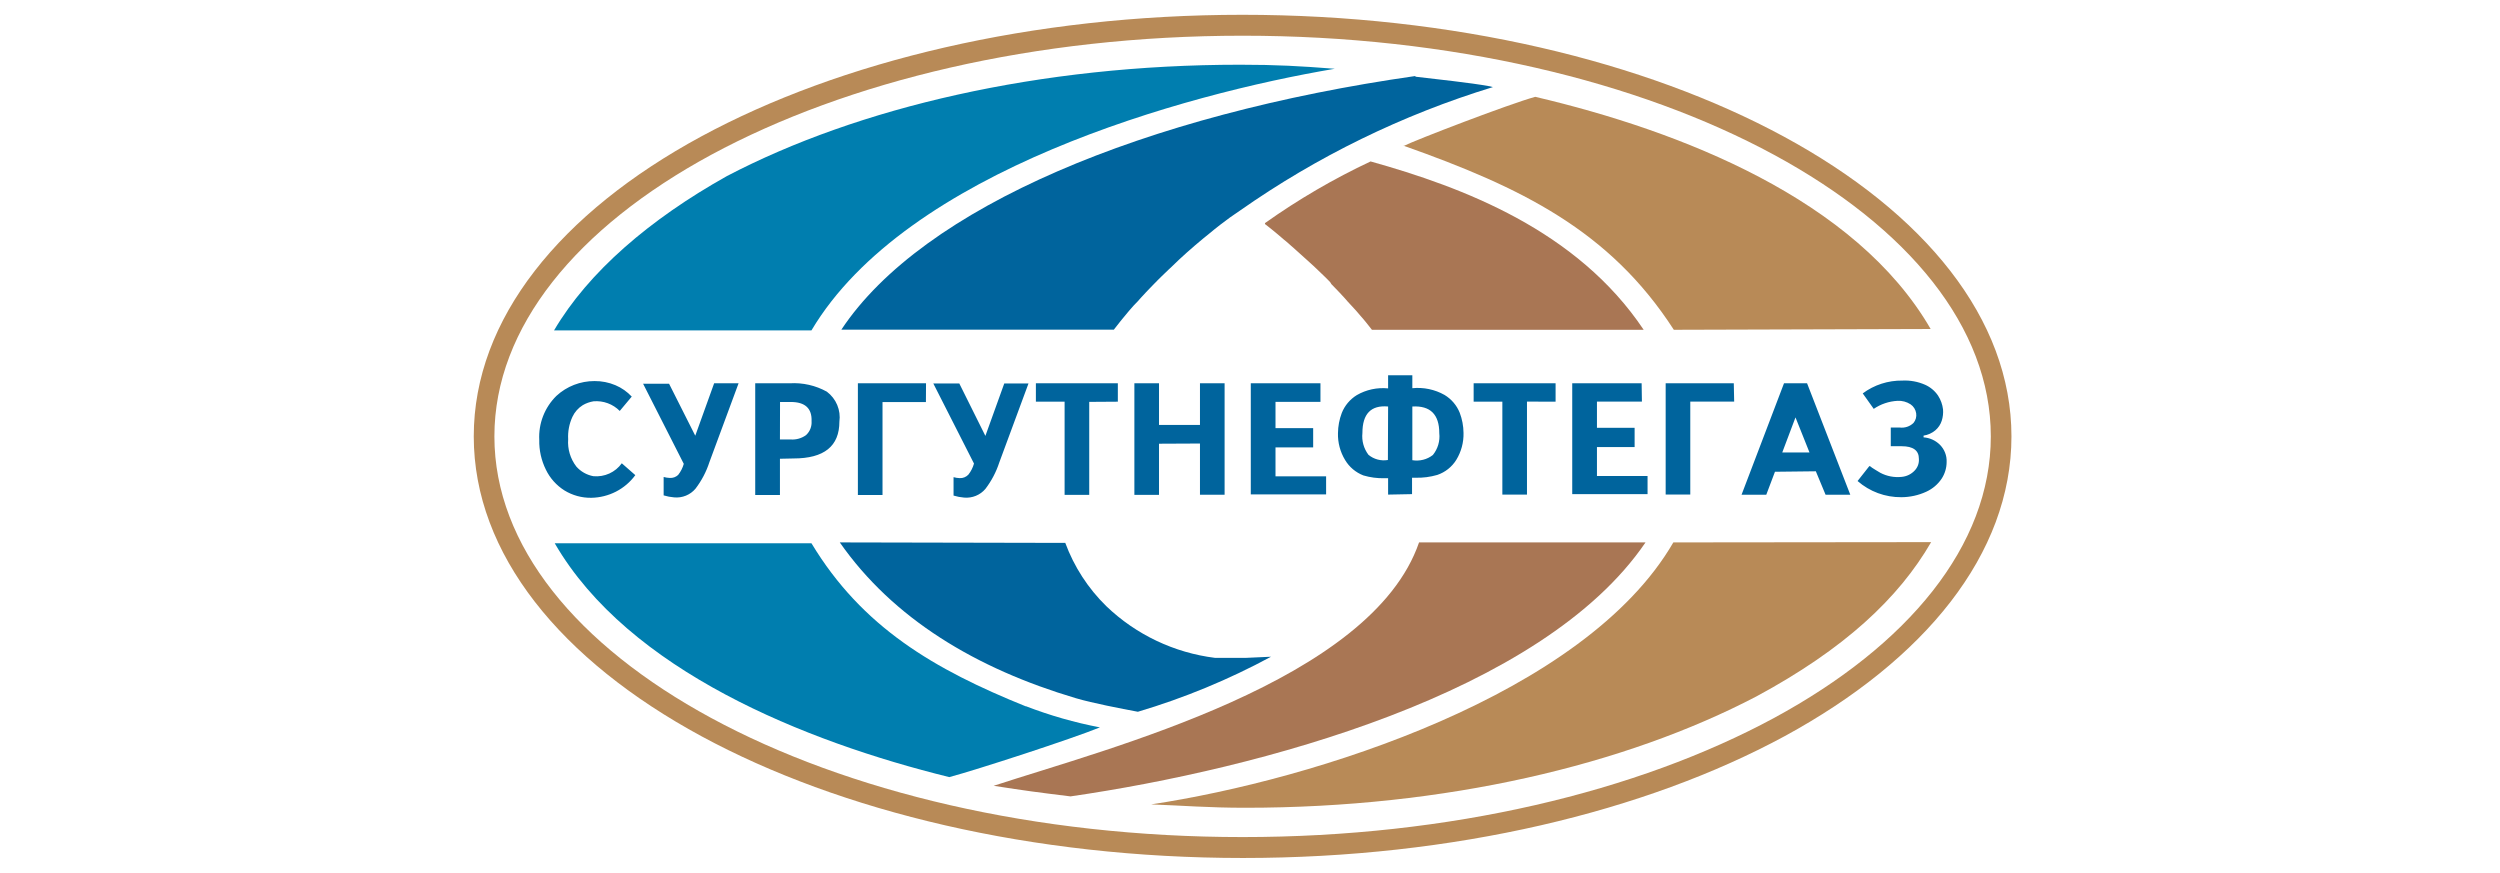
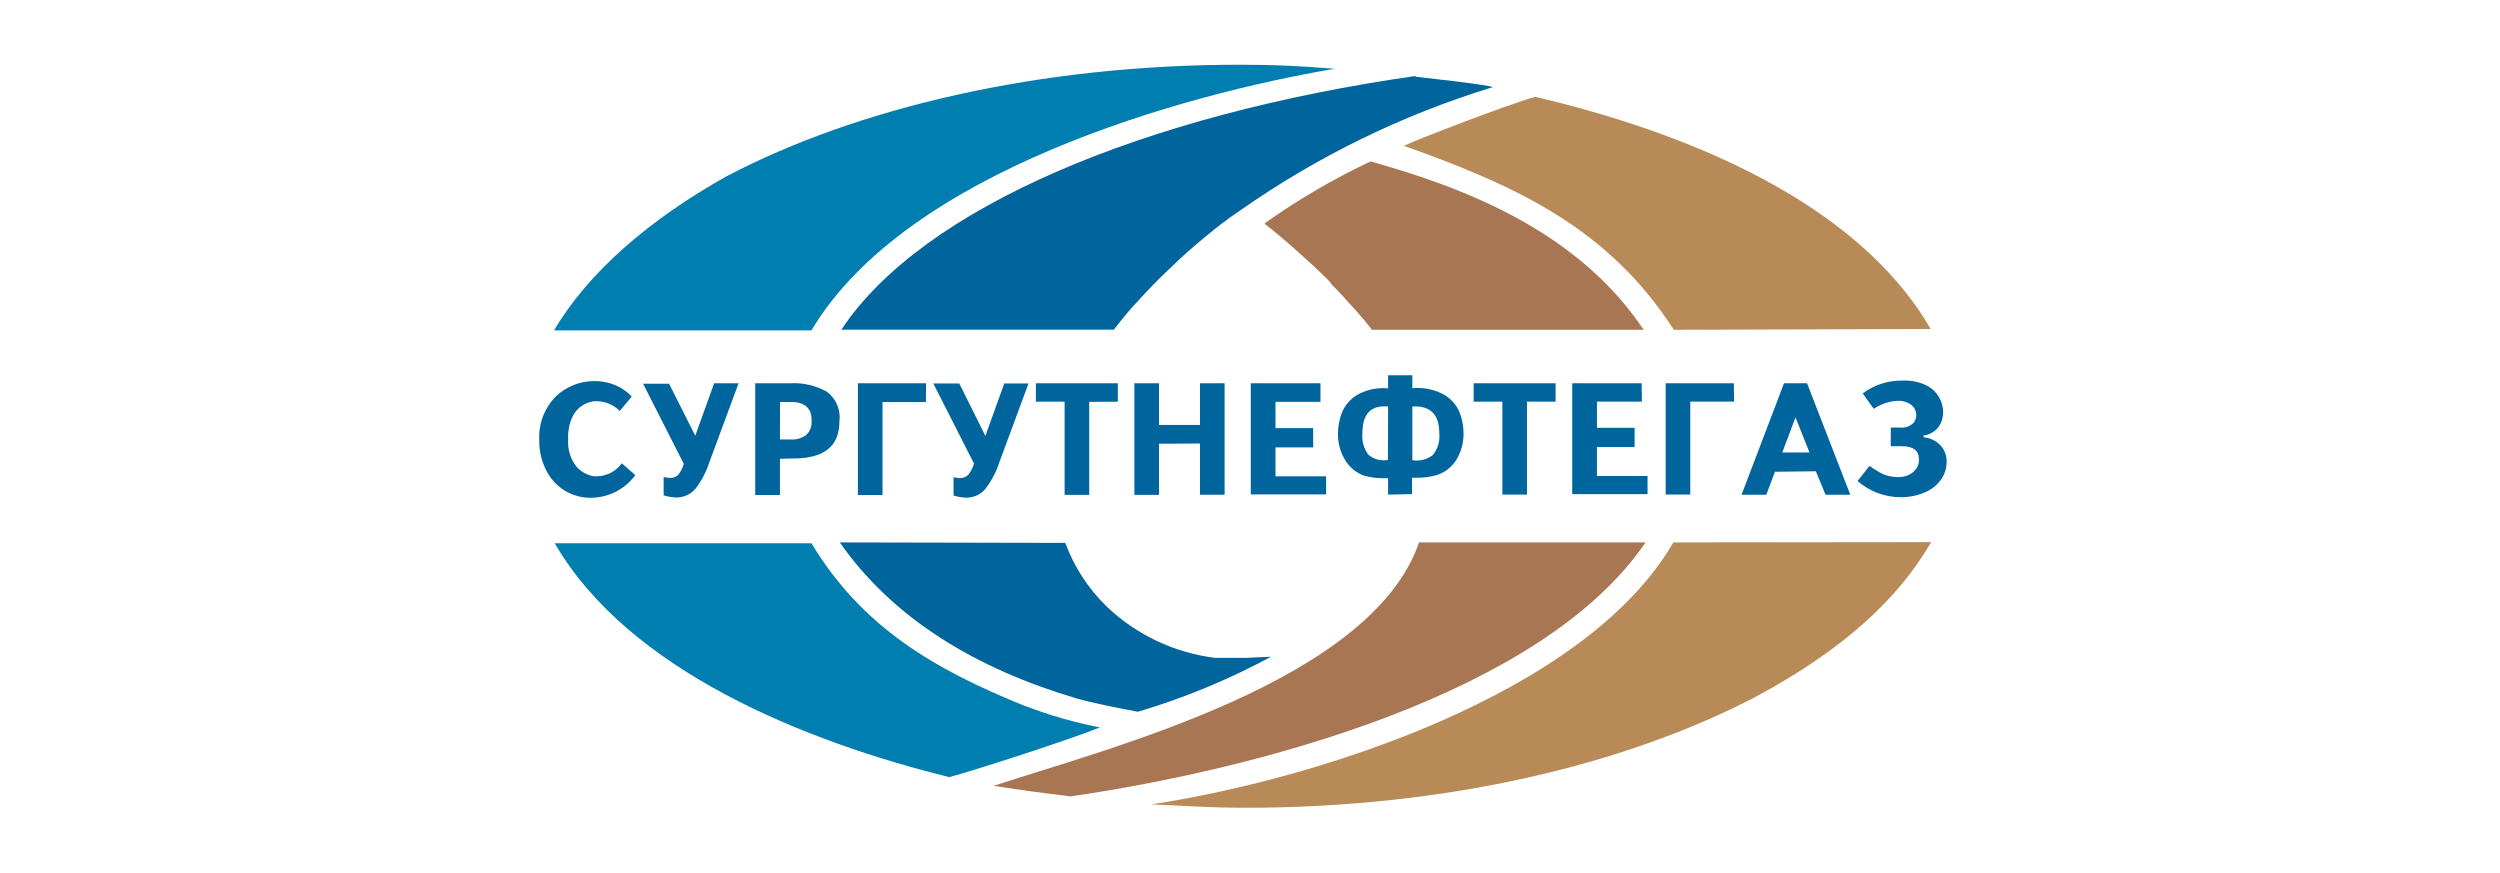
<svg xmlns="http://www.w3.org/2000/svg" width="169" height="59" viewBox="0 0 169 59" fill="none">
-   <path d="M48.072 10.467C57.283 5.489 69.954 2.414 84 2.414C98.046 2.414 110.743 5.489 119.928 10.467C128.98 15.374 134.579 22.105 134.579 29.5C134.579 36.895 128.98 43.626 119.928 48.533C110.717 53.511 98.046 56.586 84 56.586C69.954 56.586 57.257 53.511 48.072 48.533C39.02 43.626 33.421 36.895 33.421 29.5C33.421 22.105 39.02 15.374 48.072 10.467ZM84 1C69.724 1 56.783 4.147 47.395 9.229C37.888 14.383 32.026 21.551 32.026 29.5C32.026 37.449 37.908 44.617 47.421 49.771C56.803 54.853 69.75 58 84.026 58C98.303 58 111.243 54.853 120.632 49.771C130.112 44.617 135.974 37.449 135.974 29.5C135.974 21.551 130.092 14.383 120.579 9.229C111.197 4.147 98.25 1 83.974 1" fill="#B88A57" />
  <path fill-rule="evenodd" clip-rule="evenodd" d="M47 29.454L48.276 25.91H49.928L47.954 31.246C47.745 31.892 47.426 32.498 47.013 33.038C46.84 33.243 46.618 33.403 46.369 33.505C46.119 33.608 45.848 33.648 45.579 33.624C45.336 33.605 45.095 33.559 44.862 33.488V32.243C44.997 32.282 45.136 32.303 45.276 32.308C45.38 32.315 45.483 32.301 45.581 32.266C45.678 32.231 45.767 32.177 45.842 32.106C46.018 31.884 46.148 31.629 46.224 31.357L43.474 25.942H45.23L47 29.454ZM52.724 29.709H53.461C53.827 29.733 54.19 29.629 54.487 29.415C54.616 29.296 54.717 29.151 54.782 28.988C54.846 28.826 54.874 28.651 54.862 28.477C54.897 27.608 54.428 27.174 53.454 27.174H52.73L52.724 29.709ZM52.724 31.012V33.462H51.053V25.91H53.395C54.266 25.858 55.133 26.055 55.895 26.477C56.205 26.71 56.447 27.02 56.596 27.376C56.745 27.732 56.796 28.121 56.743 28.503C56.743 30.163 55.711 30.992 53.645 30.992L52.724 31.012ZM62.592 27.18H59.658V33.462H57.993V25.91H62.599L62.592 27.18ZM66.612 29.467L67.888 25.923H69.526L67.553 31.259C67.343 31.905 67.025 32.51 66.612 33.051C66.438 33.256 66.217 33.416 65.967 33.518C65.718 33.62 65.447 33.661 65.178 33.638C64.934 33.618 64.694 33.572 64.46 33.501V32.256C64.596 32.295 64.735 32.317 64.875 32.321C64.984 32.327 65.093 32.309 65.194 32.268C65.295 32.228 65.386 32.166 65.461 32.087C65.637 31.865 65.766 31.61 65.842 31.337L63.092 25.923H64.849L66.612 29.467ZM73.632 27.167V33.455H71.967V27.154H70.026V25.91H75.566V27.154L73.632 27.167ZM78.349 29.995V33.455H76.684V25.91H78.349V28.725H81.118V25.91H82.783V33.442H81.118V29.982L78.349 29.995ZM89.263 27.167H86.224V28.94H88.77V30.243H86.224V32.198H89.645V33.422H84.553V25.91H89.263V27.167ZM95.474 27.48V31.109C95.717 31.15 95.966 31.14 96.206 31.079C96.445 31.019 96.668 30.909 96.862 30.758C97.198 30.343 97.354 29.813 97.296 29.285C97.296 28.012 96.689 27.411 95.474 27.48ZM93.836 27.48C92.678 27.376 92.099 27.973 92.099 29.272C92.043 29.796 92.189 30.322 92.507 30.744C92.687 30.894 92.898 31.003 93.126 31.064C93.353 31.124 93.59 31.136 93.822 31.096L93.836 27.48ZM93.836 33.435V32.328H93.592C93.109 32.339 92.627 32.276 92.165 32.139C91.646 31.938 91.211 31.571 90.928 31.096C90.596 30.548 90.429 29.917 90.447 29.279C90.452 28.813 90.539 28.352 90.704 27.917C90.902 27.418 91.257 26.995 91.717 26.711C92.357 26.341 93.099 26.181 93.836 26.255V25.369H95.474V26.242C96.23 26.167 96.991 26.326 97.651 26.698C98.117 26.979 98.477 27.402 98.678 27.904C98.843 28.339 98.93 28.8 98.934 29.265C98.95 29.905 98.781 30.536 98.447 31.083C98.151 31.563 97.695 31.925 97.158 32.106C96.684 32.243 96.191 32.307 95.697 32.295H95.454V33.403L93.836 33.435ZM103.224 27.148V33.435H101.559V27.154H99.618V25.91H105.158V27.154L103.224 27.148ZM110.993 27.148H107.954V28.92H110.5V30.223H107.954V32.178H111.375V33.403H106.283V25.91H110.974L110.993 27.148ZM117.23 27.148H114.263V33.429H112.599V25.91H117.204L117.23 27.148ZM120.48 30.588H122.322L121.375 28.216L120.48 30.588ZM119.987 31.891L119.401 33.442H117.73L120.599 25.91H122.158L125.079 33.442H123.408L122.75 31.859L119.987 31.891ZM126.658 27.63L125.921 26.594C126.694 26.017 127.638 25.713 128.605 25.727C129.129 25.702 129.652 25.798 130.132 26.008C130.489 26.166 130.795 26.421 131.013 26.744C131.195 27.025 131.31 27.344 131.349 27.676C131.37 27.933 131.341 28.192 131.263 28.438C131.183 28.691 131.032 28.917 130.829 29.09C130.602 29.28 130.327 29.404 130.033 29.448V29.565C130.447 29.594 130.837 29.77 131.132 30.06C131.286 30.214 131.407 30.397 131.486 30.599C131.566 30.801 131.602 31.017 131.592 31.233C131.591 31.636 131.472 32.03 131.25 32.367C130.993 32.747 130.636 33.049 130.217 33.24C129.689 33.483 129.115 33.609 128.533 33.611C127.443 33.621 126.389 33.232 125.572 32.517L126.368 31.507C126.402 31.511 126.434 31.525 126.461 31.546L126.539 31.611L126.776 31.761L127.112 31.963C127.554 32.195 128.056 32.29 128.553 32.237C128.89 32.207 129.205 32.054 129.434 31.807C129.534 31.702 129.611 31.578 129.66 31.442C129.708 31.306 129.728 31.162 129.717 31.018C129.717 30.449 129.329 30.165 128.553 30.165H127.816V28.901H128.421C128.591 28.922 128.763 28.905 128.925 28.851C129.086 28.797 129.234 28.707 129.355 28.588C129.429 28.497 129.483 28.393 129.514 28.281C129.544 28.168 129.551 28.051 129.533 27.936C129.515 27.814 129.472 27.698 129.406 27.593C129.341 27.489 129.254 27.399 129.151 27.33C128.892 27.162 128.586 27.079 128.276 27.096C127.696 27.127 127.136 27.316 126.658 27.643M42.717 26.796L41.895 27.78C41.667 27.549 41.39 27.37 41.084 27.258C40.778 27.145 40.45 27.101 40.125 27.128C39.867 27.169 39.619 27.257 39.395 27.389C39.09 27.579 38.847 27.853 38.697 28.177C38.478 28.65 38.379 29.169 38.408 29.689C38.358 30.352 38.554 31.01 38.961 31.54C39.259 31.879 39.665 32.108 40.112 32.191C40.481 32.225 40.853 32.163 41.191 32.01C41.528 31.856 41.818 31.618 42.033 31.318L42.947 32.119C42.605 32.586 42.157 32.968 41.64 33.234C41.123 33.499 40.55 33.642 39.967 33.651C39.329 33.66 38.701 33.488 38.158 33.155C37.614 32.812 37.179 32.324 36.901 31.748C36.593 31.124 36.439 30.436 36.454 29.741C36.425 29.192 36.513 28.643 36.712 28.13C36.912 27.617 37.218 27.151 37.612 26.763C38.311 26.116 39.233 25.757 40.191 25.76C40.677 25.756 41.158 25.851 41.605 26.04C42.025 26.218 42.402 26.483 42.711 26.816" fill="#00649D" />
-   <path fill-rule="evenodd" clip-rule="evenodd" d="M111.237 36.667C104.276 46.91 85.092 51.986 72.368 53.836C70.046 53.55 69.355 53.459 67.171 53.12C74.895 50.585 92.697 46.063 95.928 36.667H111.237ZM92.645 10.911C98.901 12.663 106.618 15.569 111.112 22.294H92.743C92.493 21.981 92.237 21.642 91.974 21.355L91.757 21.101L91.684 21.016L91.085 20.365L91.013 20.28L90.862 20.111L90.553 19.778L90.316 19.531L90 19.205L89.921 19.075L89.763 18.912L89.52 18.671L89.355 18.514L89.276 18.436L89.112 18.28L89.033 18.202L88.947 18.123L88.783 17.967L88.697 17.889L88.612 17.811L88.526 17.733L88.454 17.667L88.382 17.602L88.309 17.537L88.237 17.472L88.164 17.407L88.092 17.341L88.02 17.276L87.947 17.211L87.875 17.146L87.73 17.016L87.658 16.951L87.585 16.885L87.513 16.82L87.441 16.755L87.296 16.631L87.224 16.566L87.151 16.501L87.079 16.436L86.934 16.312L86.862 16.253L86.789 16.195L86.645 16.071L86.362 15.83L85.934 15.478L85.513 15.146V15.081C87.768 13.479 90.164 12.081 92.671 10.904" fill="#A97654" />
+   <path fill-rule="evenodd" clip-rule="evenodd" d="M111.237 36.667C104.276 46.91 85.092 51.986 72.368 53.836C70.046 53.55 69.355 53.459 67.171 53.12C74.895 50.585 92.697 46.063 95.928 36.667H111.237ZM92.645 10.911C98.901 12.663 106.618 15.569 111.112 22.294H92.743C92.493 21.981 92.237 21.642 91.974 21.355L91.757 21.101L91.684 21.016L91.085 20.365L91.013 20.28L90.862 20.111L90.553 19.778L90.316 19.531L90 19.205L89.921 19.075L89.763 18.912L89.52 18.671L89.355 18.514L89.276 18.436L89.033 18.202L88.947 18.123L88.783 17.967L88.697 17.889L88.612 17.811L88.526 17.733L88.454 17.667L88.382 17.602L88.309 17.537L88.237 17.472L88.164 17.407L88.092 17.341L88.02 17.276L87.947 17.211L87.875 17.146L87.73 17.016L87.658 16.951L87.585 16.885L87.513 16.82L87.441 16.755L87.296 16.631L87.224 16.566L87.151 16.501L87.079 16.436L86.934 16.312L86.862 16.253L86.789 16.195L86.645 16.071L86.362 15.83L85.934 15.478L85.513 15.146V15.081C87.768 13.479 90.164 12.081 92.671 10.904" fill="#A97654" />
  <path fill-rule="evenodd" clip-rule="evenodd" d="M113.118 36.667C107.145 46.975 88.842 52.716 77.816 54.377C79.908 54.455 81.724 54.605 84.165 54.605C97.737 54.605 109.875 51.712 118.743 47.073C124.664 43.88 128.342 40.453 130.546 36.648L113.118 36.667ZM94.875 9.848C102.829 12.663 108.816 15.576 113.151 22.294L130.513 22.241C125.447 13.471 113.605 8.852 103.783 6.545C102.039 7.021 95.618 9.49 94.875 9.874" fill="#B88A57" />
  <path fill-rule="evenodd" clip-rule="evenodd" d="M56.77 36.667C60.368 41.821 65.98 45.196 72.724 47.197C73.868 47.536 75.783 47.901 76.921 48.115C80.043 47.188 83.06 45.941 85.921 44.395L84.191 44.473H83.053H82.901H82.75H82.599H82.447H82.296H82.145C79.376 44.129 76.795 42.903 74.79 40.981C73.556 39.775 72.608 38.313 72.013 36.7L56.77 36.667ZM95.691 5.137C77.434 7.744 62.368 13.986 56.875 22.287H75.296L75.355 22.209L75.493 22.033L75.632 21.857L75.697 21.772L75.908 21.512L76.27 21.075L76.342 20.99C76.54 20.762 76.737 20.534 76.941 20.339L77.013 20.254L77.165 20.085L77.474 19.752L77.711 19.505L78.026 19.179L78.105 19.101L78.263 18.938L78.507 18.697L78.671 18.54L78.75 18.462L78.915 18.306L78.993 18.228L79.079 18.149L79.197 18.039C79.855 17.387 80.599 16.735 81.336 16.123L81.513 15.98L81.651 15.869L82.079 15.517L82.5 15.185C82.941 14.839 83.375 14.533 83.816 14.24C89.035 10.576 94.808 7.756 100.921 5.887L100.717 5.835C99.336 5.581 97.112 5.359 95.671 5.183" fill="#00649D" />
  <path fill-rule="evenodd" clip-rule="evenodd" d="M54.855 22.333C61.27 11.543 80.046 6.369 90.23 4.649C87.888 4.466 86.283 4.375 83.836 4.375C70.263 4.375 57.993 7.268 49.132 11.907C43.921 14.826 39.783 18.378 37.454 22.333H54.855ZM69.329 47.744C63.151 45.249 58.283 42.408 54.855 36.726H37.5C42.48 45.32 54.395 50.122 64.171 52.533C66.046 52.032 72.421 49.959 74.355 49.171C72.651 48.845 70.98 48.368 69.362 47.744" fill="#007EAF" />
</svg>